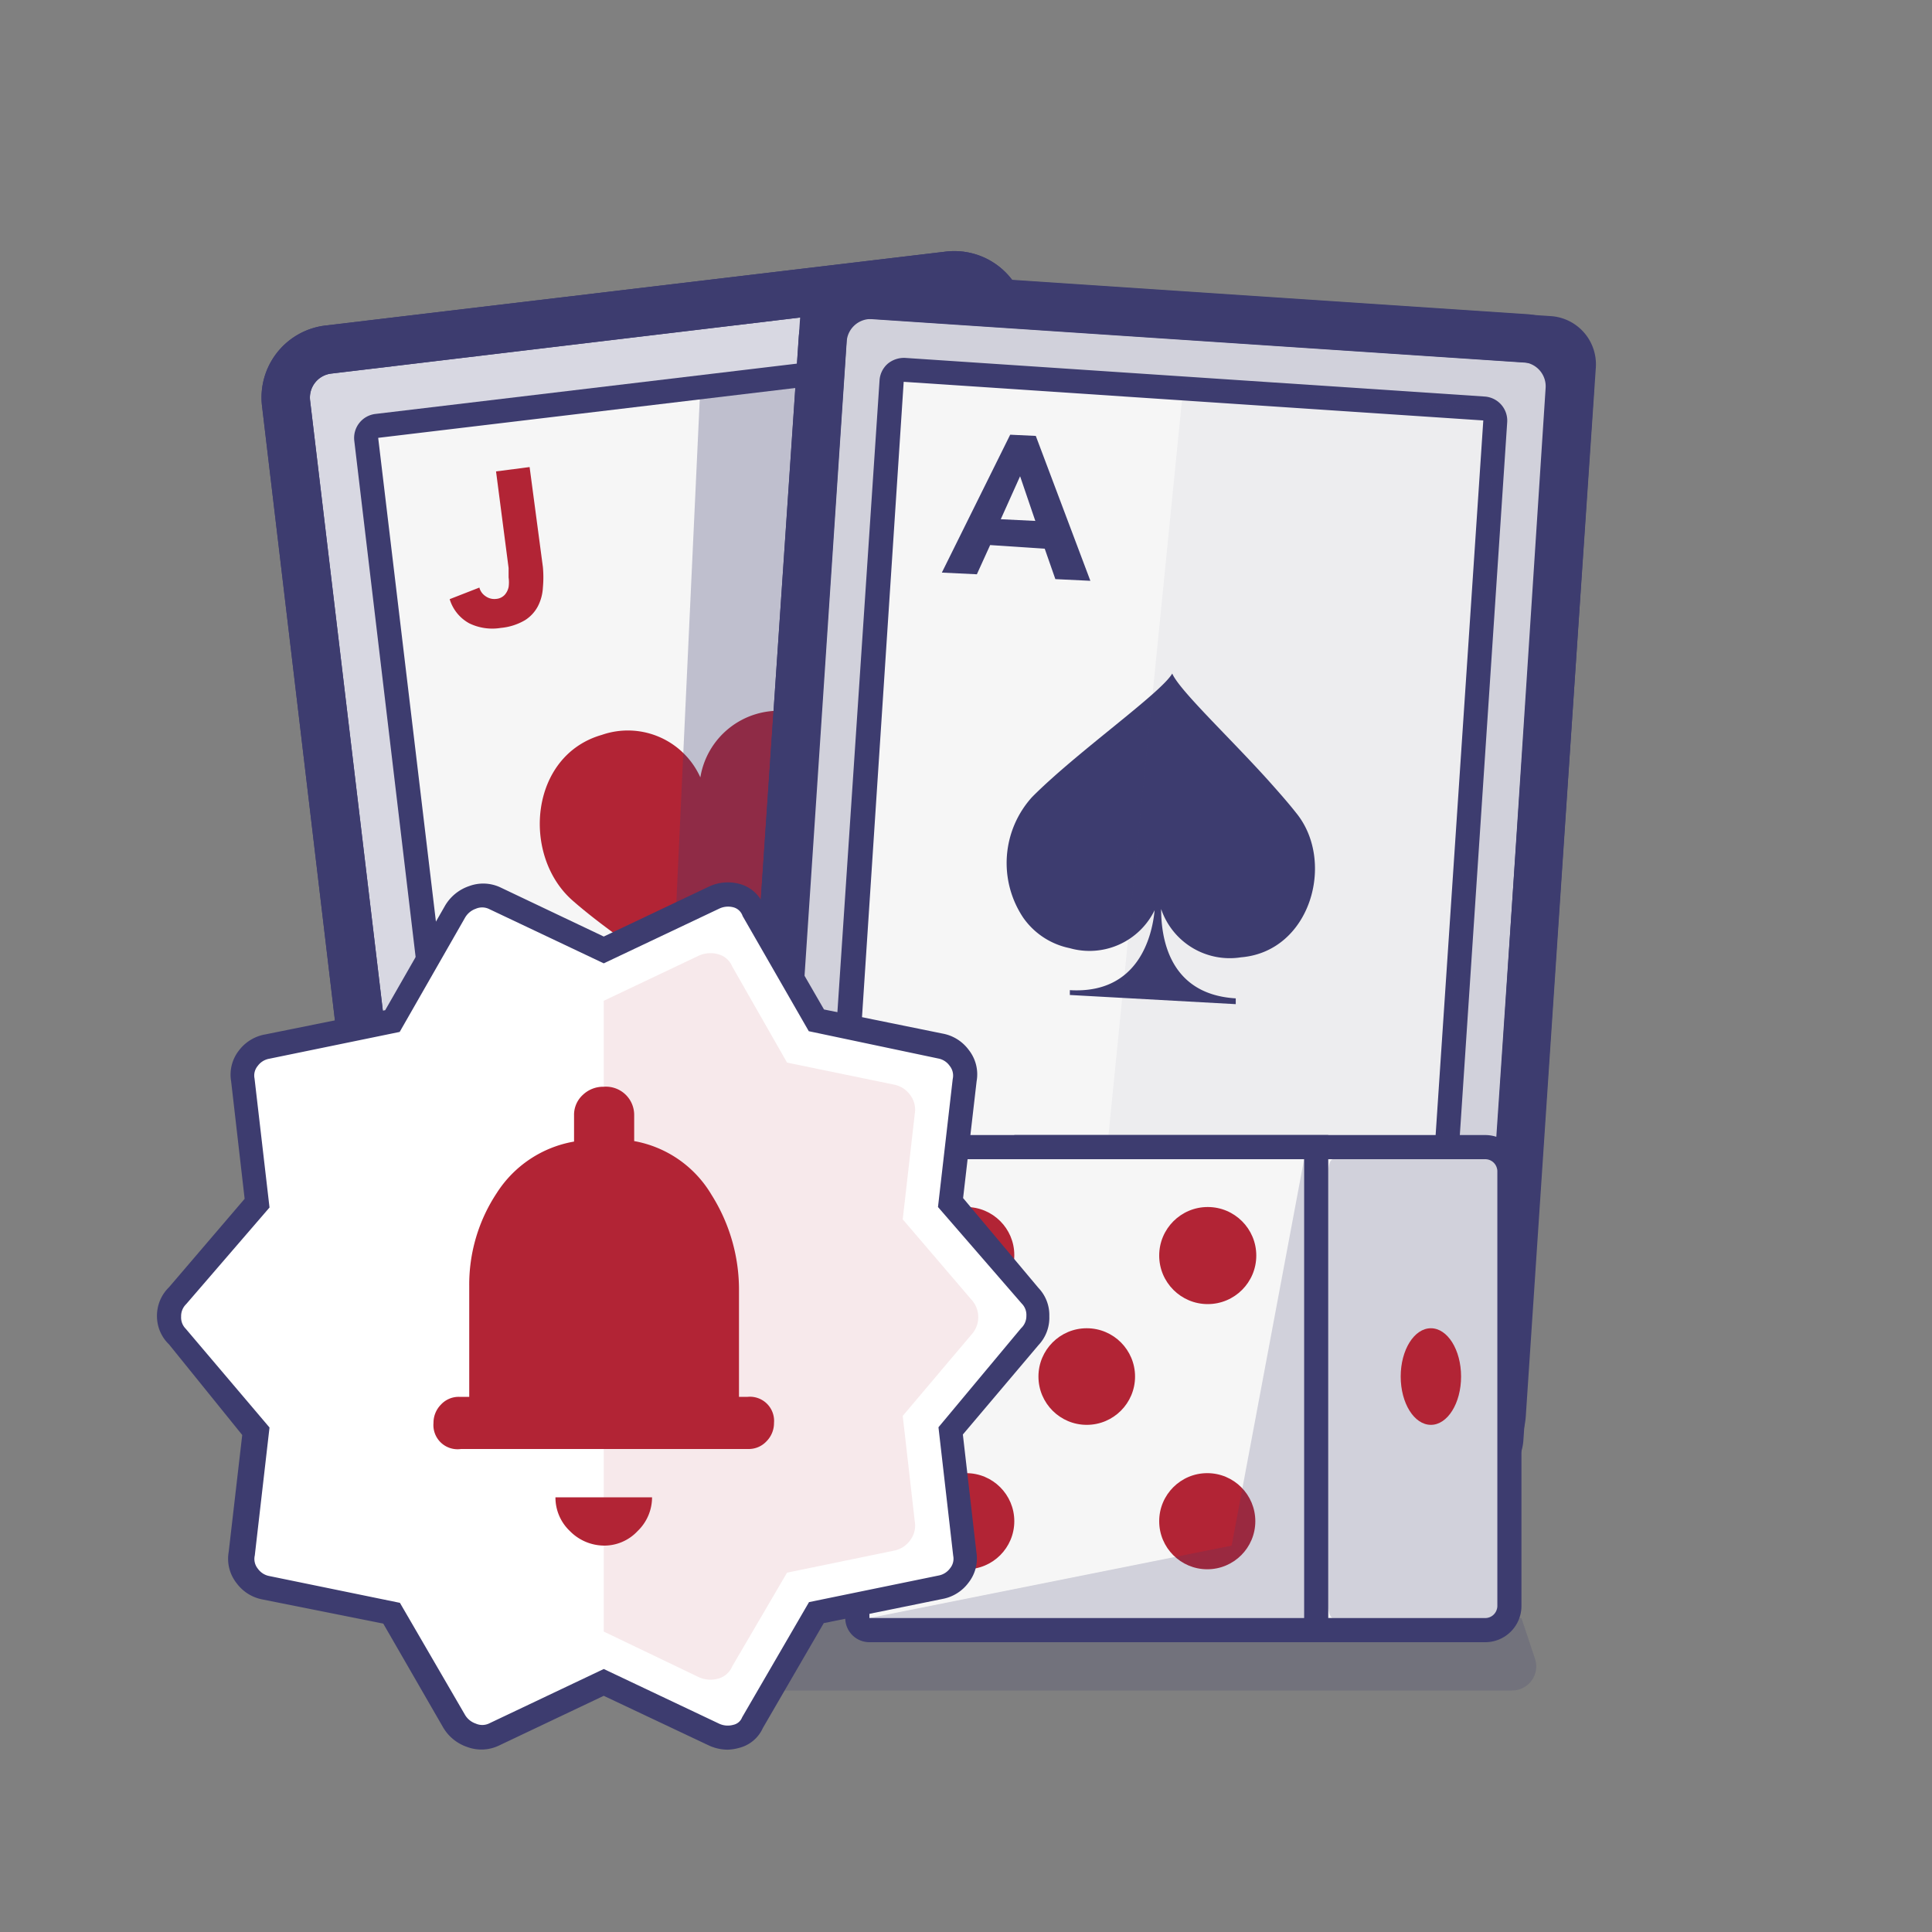
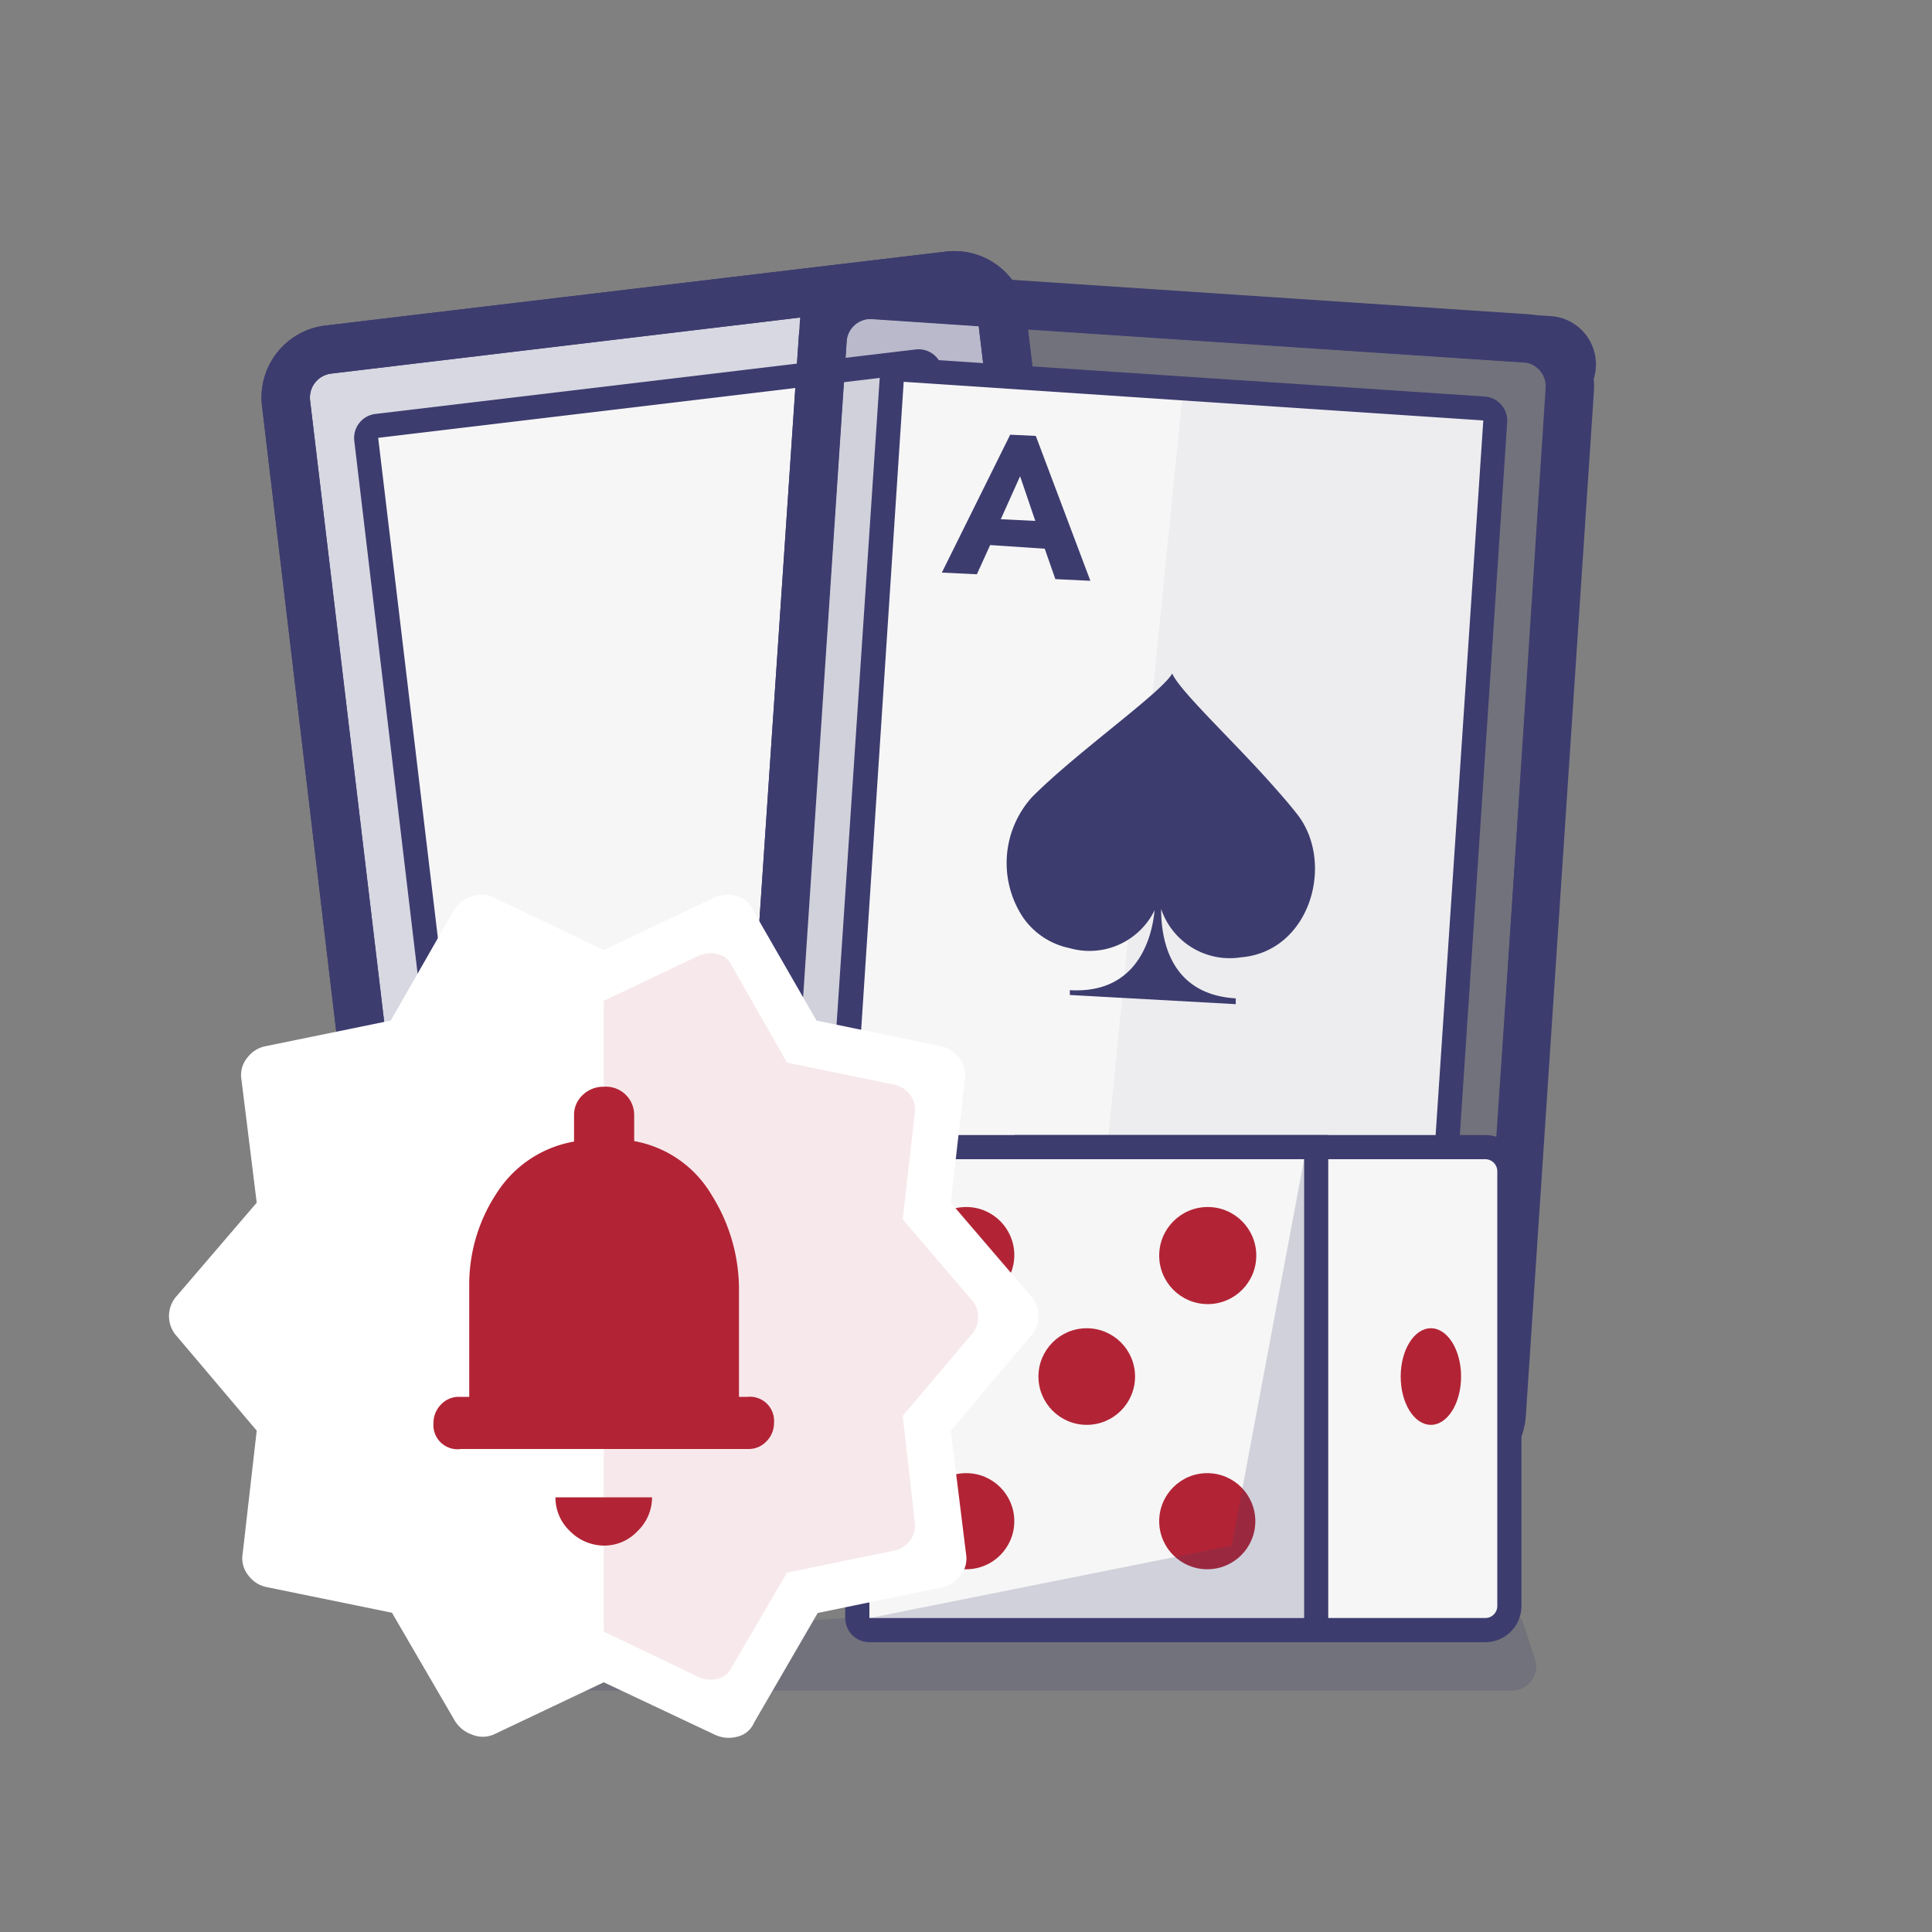
<svg xmlns="http://www.w3.org/2000/svg" width="80" height="80">
  <rect width="100%" height="100%" fill="#808080" stroke="none" />
  <g fill="none" fill-rule="evenodd">
    <rect fill="#FFF" fill-rule="nonzero" transform="rotate(-6.8 29.08 35.18)" x="14.151" y="12.779" width="29.86" height="44.8" rx="2" />
    <rect width="80" height="80" rx="8" />
    <path fill-opacity=".2" fill="#3D3C6F" fill-rule="nonzero" d="m19 60 43 2-31-4z" />
    <path d="M18.66 60a3 3 0 0 1-3-2.65l-4.81-40.54a3 3 0 0 1 2.62-3.33l25.68-3.06A3 3 0 0 1 42.49 13l4.83 40.51a3 3 0 0 1-2.62 3.33L19 59.95l-.34.05zm20.85-47.6h-.12l-25.68 3.07a1 1 0 0 0-.87 1.11l4.83 40.51a1 1 0 0 0 1.11.87l25.68-3.06a1 1 0 0 0 .87-1.11L40.5 13.28a1 1 0 0 0-1-.88h.01z" fill="#3D3C6F" fill-rule="nonzero" />
    <rect fill-opacity=".2" fill="#3D3C6F" fill-rule="nonzero" transform="rotate(-6.8 29.08 35.18)" x="14.151" y="12.779" width="29.86" height="44.8" rx="2" />
    <path d="M18.66 60a3 3 0 0 1-3-2.65l-4.81-40.54a3 3 0 0 1 2.62-3.33l25.68-3.06A3 3 0 0 1 42.49 13l4.83 40.51a3 3 0 0 1-2.62 3.33L19 59.95l-.34.05zm20.85-47.6h-.12l-25.68 3.07a1 1 0 0 0-.87 1.11l4.83 40.51a1 1 0 0 0 1.11.87l25.68-3.06a1 1 0 0 0 .87-1.11L40.5 13.28a1 1 0 0 0-1-.88h.01z" fill="#3D3C6F" fill-rule="nonzero" />
    <rect fill="#F6F6F6" fill-rule="nonzero" transform="rotate(-6.8 29.071 35.478)" x="17.306" y="16.158" width="23.53" height="38.64" rx=".5" />
    <path d="M20.11 56.5a1 1 0 0 1-1-.88l-4.44-37.37a1 1 0 0 1 .88-1.11l22.37-2.67a1 1 0 0 1 1.11.88l4.46 37.37a1 1 0 0 1-.87 1.11L20.23 56.5h-.12zM38 15.46l-22.34 2.67 4.46 37.37 22.37-2.67L38 15.46z" fill="#3D3C6F" fill-rule="nonzero" />
-     <path d="M35.42 35.76c-1.58 2.34-4.76 5.61-5.1 6.58-.42-.62-2.59-2-4.56-3.45-.75-.54-1.47-1.09-2.05-1.6-2.12-1.86-1.79-6 1.21-6.86A3.29 3.29 0 0 1 29 32.19a3.29 3.29 0 0 1 3.49-2.75 3.42 3.42 0 0 1 2.88 1.65 4.38 4.38 0 0 1 .05 4.67zM22.48 23.48a4.62 4.62 0 0 1 0 .85 1.9 1.9 0 0 1-.2.76 1.52 1.52 0 0 1-.54.59 2.41 2.41 0 0 1-1 .32 2.18 2.18 0 0 1-1.31-.19 1.7 1.7 0 0 1-.81-1l1.23-.48a.61.61 0 0 0 .26.36.62.62 0 0 0 .43.11.54.54 0 0 0 .36-.17.71.71 0 0 0 .16-.32 1.42 1.42 0 0 0 0-.4v-.39l-.52-4 1.39-.18.55 4.14zM35.36 46.88a4.62 4.62 0 0 1 0-.85 1.9 1.9 0 0 1 .2-.76 1.52 1.52 0 0 1 .54-.59 2.41 2.41 0 0 1 1-.32 2.18 2.18 0 0 1 1.31.19 1.7 1.7 0 0 1 .81 1L38 46a.61.61 0 0 0-.26-.36.62.62 0 0 0-.43-.11.54.54 0 0 0-.36.17.71.71 0 0 0-.16.32 1.42 1.42 0 0 0 0 .4v.39l.52 4-1.39.18-.56-4.11z" fill="#B22435" fill-rule="nonzero" />
-     <path fill="#3D3C6F" fill-rule="nonzero" opacity=".3" d="m43 56-16 3 2-43h5l9 3.47z" />
-     <rect fill="#F6F6F6" fill-rule="nonzero" transform="rotate(3.81 48.125 36.318)" x="32.62" y="13.058" width="31.01" height="46.52" rx="2" />
    <path d="M60.19 61.44H60l-27-1.8a3 3 0 0 1-2.79-3.19L33.07 14a3 3 0 0 1 3.19-2.79l27 1.8a3 3 0 0 1 2.74 3.2l-2.82 42.43a3 3 0 0 1-3 2.8h.01zM36.06 13.21a1 1 0 0 0-1 .93l-2.82 42.43a1 1 0 0 0 .93 1.06l27 1.8a1 1 0 0 0 .73-.25 1 1 0 0 0 .34-.69L64 16.08a1 1 0 0 0-.92-1.08l-27-1.8-.02.01z" fill="#3D3C6F" fill-rule="nonzero" />
    <rect fill-opacity=".2" fill="#3D3C6F" fill-rule="nonzero" transform="rotate(4.004 48.103 36.569)" x="32.56" y="13.252" width="31.086" height="46.634" rx="1" />
-     <path d="M61.12 61.5H61l-29-1.93a2 2 0 0 1-1.86-2.13l3-44.42a2 2 0 0 1 2.13-1.86l28.95 1.93a2 2 0 0 1 1.86 2.13l-3 44.42a2 2 0 0 1-2 1.87l.04-.01zm-26-48.35-3 44.42 29 1.93 3-44.42-29-1.93z" fill="#3D3C6F" fill-rule="nonzero" />
+     <path d="M61.12 61.5H61l-29-1.93a2 2 0 0 1-1.86-2.13l3-44.42a2 2 0 0 1 2.13-1.86l28.95 1.93a2 2 0 0 1 1.86 2.13a2 2 0 0 1-2 1.87l.04-.01zm-26-48.35-3 44.42 29 1.93 3-44.42-29-1.93z" fill="#3D3C6F" fill-rule="nonzero" />
    <path d="M34.8 55.74a.5.5 0 0 1-.47-.53L37 15.78a.5.5 0 0 1 .53-.47l24 1.6a.5.5 0 0 1 .47.53l-2.71 39.43a.5.5 0 0 1-.53.47l-23.96-1.6z" fill="#F6F6F6" fill-rule="nonzero" />
    <path d="M58.79 57.84h-.07l-24-1.6a1 1 0 0 1-.93-1.06l2.63-39.43a1 1 0 0 1 .34-.69 1.06 1.06 0 0 1 .72-.24l24 1.6a1 1 0 0 1 .93 1.06l-2.62 39.43a1 1 0 0 1-1 .93zm-24-2.6 24 1.6 2.63-39.43-24-1.6-2.62 39.93-.01-.5z" fill="#3D3C6F" fill-rule="nonzero" />
    <path d="M51.39 39.64a3 3 0 0 1-3.31-2c0 1.06.25 3.53 3.09 3.7v.24l-6.87-.38V41c2.85.17 3.41-2.25 3.51-3.31a3 3 0 0 1-3.52 1.57A3.1 3.1 0 0 1 42.37 38a4.07 4.07 0 0 1 .37-5c1.85-1.86 5.32-4.29 5.8-5.11.3.7 2.38 2.65 4 4.45.41.46.8.9 1.13 1.32 1.64 2 .61 5.74-2.28 5.98zM41.83 18l1.06.05 2.26 6-1.45-.07-.44-1.26-2.26-.15-.55 1.21-1.45-.07L41.83 18zm.41 1.72-.8 1.78 1.43.07-.63-1.85zM53.37 54l-1.12-.05-2.37-6.26 1.52.07.47 1.32 2.38.11.57-1.27 1.49.07L53.37 54zm-.43-1.81.84-1.87-1.5-.07.66 1.94z" fill="#3D3C6F" fill-rule="nonzero" />
    <path fill="#3D3C6F" fill-rule="nonzero" opacity=".05" d="m45 56 4-40 13 1-3 40z" />
    <path d="M62.5 66.5a1 1 0 0 1-1 1h-19v-20h19a1 1 0 0 1 1 1v18z" fill="#F6F6F6" fill-rule="nonzero" />
    <path d="M61.5 68H42V47h19.5a1.5 1.5 0 0 1 1.5 1.5v18a1.5 1.5 0 0 1-1.5 1.5zM43 67h18.5a.5.5 0 0 0 .5-.5v-18a.5.5 0 0 0-.5-.5H43v19z" fill="#3D3C6F" fill-rule="nonzero" />
-     <path d="M62 66.47c0 .29-.09.53-.19.53H55.2c-.11 0-.2-.24-.2-.53V48.53c0-.29.09-.53.2-.53h6.61c.11 0 .19.24.19.53v17.94z" fill-opacity=".2" fill="#3D3C6F" fill-rule="nonzero" />
    <path d="M54.5 67.5H36a.54.54 0 0 1-.5-.5V48a.54.54 0 0 1 .5-.5h18.5v20z" fill="#F6F6F6" fill-rule="nonzero" />
    <path d="M55 68H36a1 1 0 0 1-1-1V48a1 1 0 0 1 1-1h19v21zM36 48v19h18V48H36z" fill="#3D3C6F" fill-rule="nonzero" />
    <circle fill="#B22435" fill-rule="nonzero" cx="40.01" cy="51.97" r="1.99" />
    <circle fill="#B22435" fill-rule="nonzero" cx="50.01" cy="51.99" r="2.01" />
    <circle fill="#B22435" fill-rule="nonzero" cx="40.01" cy="62.99" r="1.99" />
    <circle fill="#B22435" fill-rule="nonzero" cx="45" cy="57" r="2" />
    <circle fill="#B22435" fill-rule="nonzero" cx="49.99" cy="62.99" r="1.99" />
    <ellipse fill="#B22435" fill-rule="nonzero" cx="59.25" cy="57" rx="1.25" ry="2" />
    <path fill-opacity=".2" fill="#3D3C6F" fill-rule="nonzero" d="m51 64-15 3h18V48z" />
    <path d="M63.56 68.68 63 67H35l-15 1 1 2h41.61a1 1 0 0 0 .95-1.32z" fill="#3D3C6F" fill-rule="nonzero" opacity=".2" />
    <path d="M17.45 65.08 13 64.16a1.07 1.07 0 0 1-.67-.42 1 1 0 0 1-.2-.78l.5-4.38-2.84-3.35a1.07 1.07 0 0 1 0-1.46l2.84-3.32-.5-4.38a1 1 0 0 1 .2-.78c.162-.22.401-.37.67-.42l4.45-.87 2.23-3.9a1.16 1.16 0 0 1 .61-.51 1 1 0 0 1 .79 0L25 41.44l3.92-1.86c.253-.12.54-.144.81-.07a.87.87 0 0 1 .59.51L32.59 44l4.42.91c.269.05.508.2.67.42a1 1 0 0 1 .2.78l-.5 4.38 2.84 3.32a1.07 1.07 0 0 1 0 1.46l-2.84 3.36.5 4.38a1 1 0 0 1-.2.78 1.07 1.07 0 0 1-.67.42l-4.42.91L30.32 69a.87.87 0 0 1-.59.51 1.17 1.17 0 0 1-.81-.07L25 67.56l-3.92 1.86a1 1 0 0 1-.79 0 1.16 1.16 0 0 1-.61-.51l-2.23-3.83z" fill="#FFF" fill-rule="nonzero" />
    <path d="M29.42 70a1.69 1.69 0 0 1-.71-.16L25 68.11l-3.71 1.76a1.51 1.51 0 0 1-1.18.05 1.66 1.66 0 0 1-.87-.73l-2.12-3.68-4.24-.87a1.56 1.56 0 0 1-1-.6 1.47 1.47 0 0 1-.3-1.17l.48-4.14-2.7-3.19A1.48 1.48 0 0 1 9 54.5a1.5 1.5 0 0 1 .43-1.08l2.67-3.13-.48-4.16a1.46 1.46 0 0 1 .3-1.15 1.56 1.56 0 0 1 1-.6l4.23-.87 2.12-3.71a1.66 1.66 0 0 1 .87-.73 1.5 1.5 0 0 1 1.17.05L25 40.89l3.71-1.76a1.65 1.65 0 0 1 1.15-.1c.413.106.753.398.92.79l2.13 3.7 4.2.87a1.56 1.56 0 0 1 1 .6c.262.33.37.755.3 1.17l-.48 4.14 2.7 3.15c.255.289.388.665.37 1.05a1.5 1.5 0 0 1-.43 1.08l-2.67 3.16.48 4.16a1.46 1.46 0 0 1-.3 1.15 1.56 1.56 0 0 1-1 .6l-4.19.86-2.15 3.71a1.33 1.33 0 0 1-.9.74 1.7 1.7 0 0 1-.42.04zM25 67l4.13 2a.65.65 0 0 0 .47 0 .37.37 0 0 0 .26-.23l2.4-4.14 4.64-1a.59.59 0 0 0 .37-.24.47.47 0 0 0 .1-.4l-.53-4.62 3-3.52a.53.53 0 0 0 .16-.35.5.5 0 0 0-.14-.38l-3-3.51.52-4.61a.49.49 0 0 0-.1-.42.58.58 0 0 0-.36-.23l-4.65-1-2.38-4.13a.41.41 0 0 0-.29-.22.66.66 0 0 0-.47 0L25 42l-4.13-2a.49.49 0 0 0-.41 0 .66.66 0 0 0-.35.29l-2.34 4.11-4.68 1a.58.58 0 0 0-.37.24.47.47 0 0 0-.1.4l.53 4.62-3 3.48a.52.52 0 0 0-.17.4.5.5 0 0 0 .14.38l3 3.55-.5 4.53a.49.49 0 0 0 .1.42.58.58 0 0 0 .36.24l4.69 1 2.34 4.06a.65.65 0 0 0 .35.29.5.5 0 0 0 .41 0L25 67z" fill="#3D3C6F" fill-rule="nonzero" />
    <path d="m16.23 66.78-5.18-1.06a1.25 1.25 0 0 1-.77-.49 1.13 1.13 0 0 1-.23-.91l.58-5.08-3.3-3.9a1.24 1.24 0 0 1 0-1.69l3.3-3.85-.63-5.08a1.13 1.13 0 0 1 .23-.91c.186-.255.46-.43.77-.49l5.18-1.06 2.59-4.53c.16-.275.41-.484.71-.59a1.16 1.16 0 0 1 .92 0l4.6 2.2 4.55-2.16a1.35 1.35 0 0 1 .94-.08 1 1 0 0 1 .69.59l2.63 4.57 5.14 1.06c.31.06.584.235.77.49.205.256.289.588.23.91l-.58 5.08 3.3 3.85a1.24 1.24 0 0 1 0 1.69l-3.3 3.9.63 5.09a1.13 1.13 0 0 1-.23.91 1.25 1.25 0 0 1-.77.49l-5.14 1.06-2.63 4.53a1 1 0 0 1-.69.59 1.35 1.35 0 0 1-.94-.08L25 69.66l-4.55 2.16a1.16 1.16 0 0 1-.92 0 1.34 1.34 0 0 1-.71-.59l-2.59-4.45z" fill="#FFF" fill-rule="nonzero" />
-     <path d="M30.13 72.45a1.87 1.87 0 0 1-.79-.18L25 70.22l-4.34 2.06a1.68 1.68 0 0 1-1.31.06 1.83 1.83 0 0 1-1-.81l-2.48-4.3-5-1a1.73 1.73 0 0 1-1.07-.67 1.63 1.63 0 0 1-.33-1.3l.56-4.84L7 55.67a1.62 1.62 0 0 1-.5-1.17 1.65 1.65 0 0 1 .5-1.2l3.13-3.66-.56-4.87a1.62 1.62 0 0 1 .33-1.28 1.74 1.74 0 0 1 1.1-.66l4.95-1 2.48-4.33a1.84 1.84 0 0 1 1-.81 1.67 1.67 0 0 1 1.3.06L25 38.78l4.34-2.06a1.85 1.85 0 0 1 1.28-.12c.45.12.819.441 1 .87l2.5 4.33 4.92 1c.428.08.81.32 1.07.67.291.366.412.84.33 1.3l-.56 4.84L43 53.33c.3.314.463.735.45 1.17a1.65 1.65 0 0 1-.45 1.2l-3.13 3.7.56 4.87a1.62 1.62 0 0 1-.33 1.27 1.73 1.73 0 0 1-1.08.67l-4.91 1-2.52 4.34a1.47 1.47 0 0 1-1 .83 1.9 1.9 0 0 1-.46.07zM25 69.11l4.77 2.26c.187.09.4.107.6.05a.5.5 0 0 0 .36-.31l2.77-4.77 5.36-1.1a.76.76 0 0 0 .48-.3.62.62 0 0 0 .13-.52l-.61-5.32 3.42-4.1a.69.69 0 0 0 .22-.52.66.66 0 0 0-.19-.5l-3.47-4 .61-5.3a.64.64 0 0 0-.13-.55.74.74 0 0 0-.47-.3l-5.36-1.13-2.74-4.77a.55.55 0 0 0-.38-.36.86.86 0 0 0-.6.06L25 39.89l-4.77-2.26a.66.66 0 0 0-.53 0 .83.83 0 0 0-.45.38l-2.7 4.72-5.4 1.11a.75.75 0 0 0-.48.3.62.62 0 0 0-.13.52l.62 5.34-3.45 4a.69.69 0 0 0-.21.52.66.66 0 0 0 .19.5l3.47 4.09-.61 5.3a.64.64 0 0 0 .13.55.75.75 0 0 0 .47.3l5.41 1.11L19.25 71c.1.174.26.305.45.37a.66.66 0 0 0 .54 0L25 69.11z" fill="#3D3C6F" fill-rule="nonzero" />
    <path d="m25 41.44 3.92-1.86c.253-.12.54-.144.81-.07a.87.87 0 0 1 .59.51L32.59 44l4.42.91c.269.05.508.2.67.42a1 1 0 0 1 .2.78l-.5 4.38 2.84 3.32a1.07 1.07 0 0 1 0 1.46l-2.84 3.36.5 4.38a1 1 0 0 1-.2.78 1.07 1.07 0 0 1-.67.42l-4.42.91L30.32 69a.87.87 0 0 1-.59.51 1.17 1.17 0 0 1-.81-.07L25 67.56V41.44z" fill-opacity=".1" fill="#B22435" fill-rule="nonzero" />
    <path d="M25 64a1.89 1.89 0 0 0 1.4-.6c.382-.365.6-.871.6-1.4h-4a1.91 1.91 0 0 0 .6 1.4 2 2 0 0 0 1.4.6zm-5.93-4H31a1 1 0 0 0 .74-.32c.2-.202.312-.476.31-.76a1 1 0 0 0-1.09-1.08h-.36v-4.37a7.36 7.36 0 0 0-1.14-4 4.68 4.68 0 0 0-3.2-2.22v-1.06A1.17 1.17 0 0 0 25 45a1.22 1.22 0 0 0-.87.34 1.12 1.12 0 0 0-.36.85v1.08a4.76 4.76 0 0 0-3.2 2.13 6.86 6.86 0 0 0-1.14 3.86v4.58H19a1 1 0 0 0-.74.32 1.07 1.07 0 0 0-.31.76A1 1 0 0 0 19.09 60h-.02z" fill="#B22435" fill-rule="nonzero" />
  </g>
</svg>